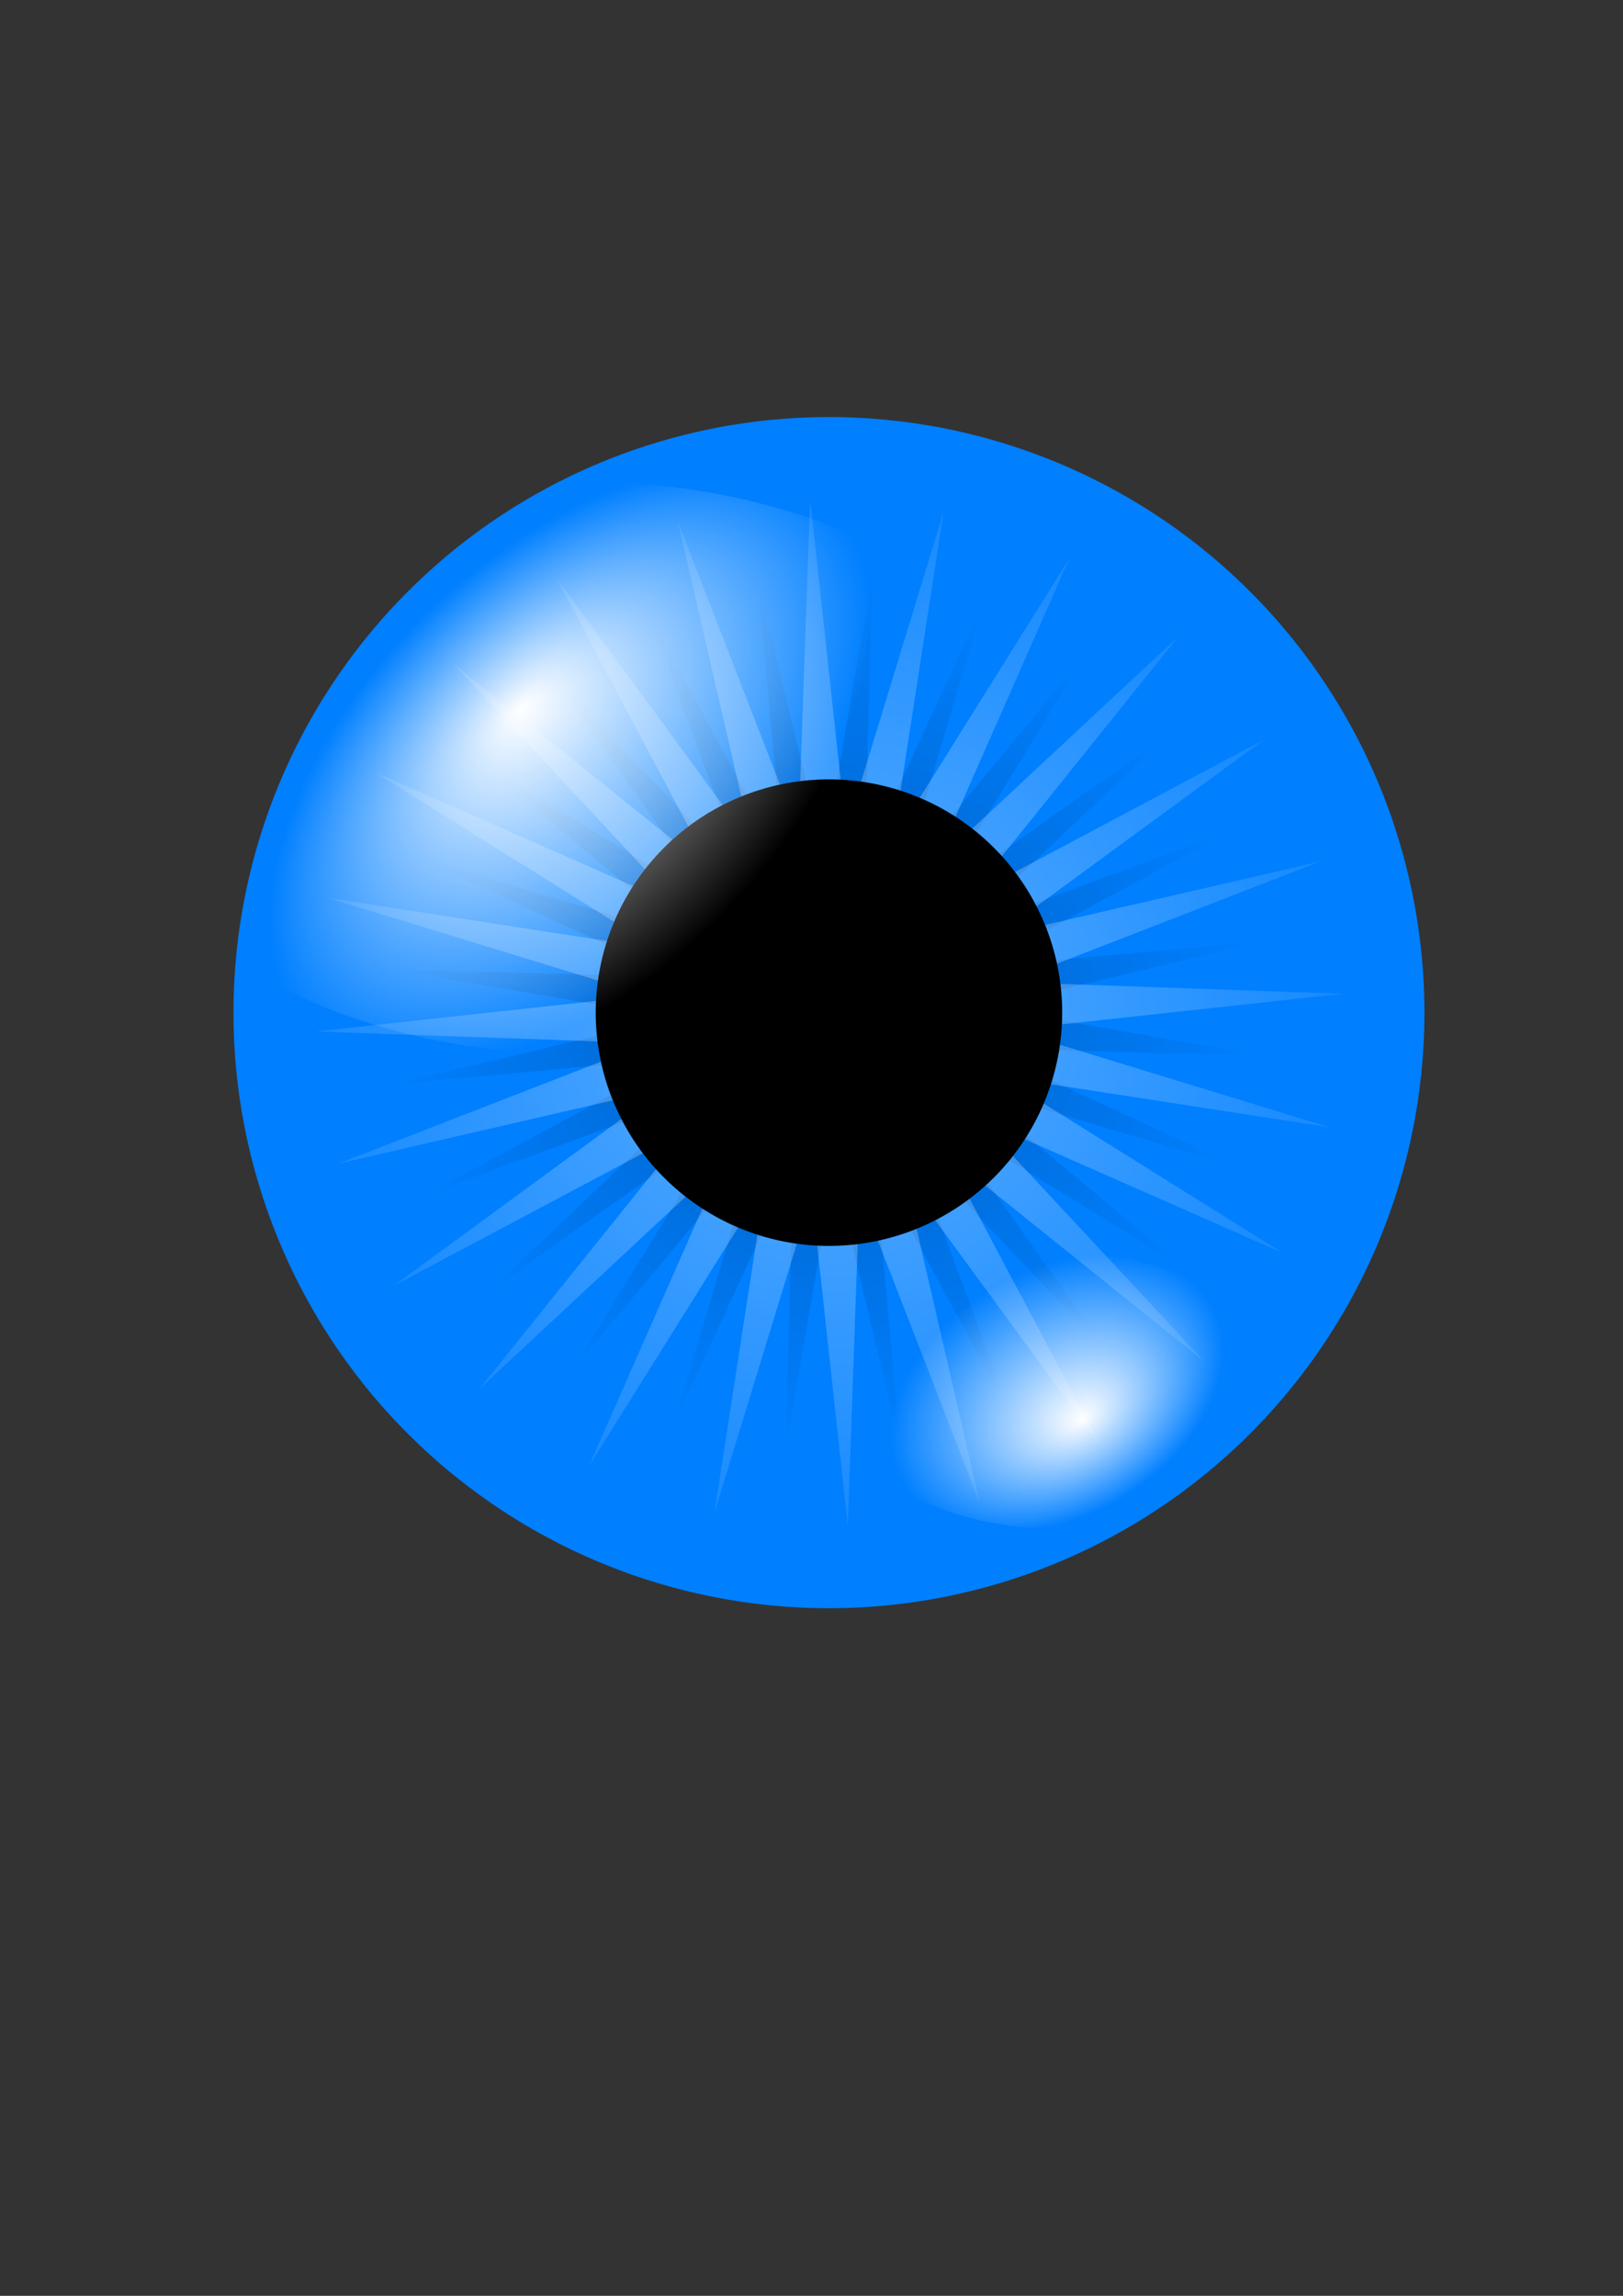
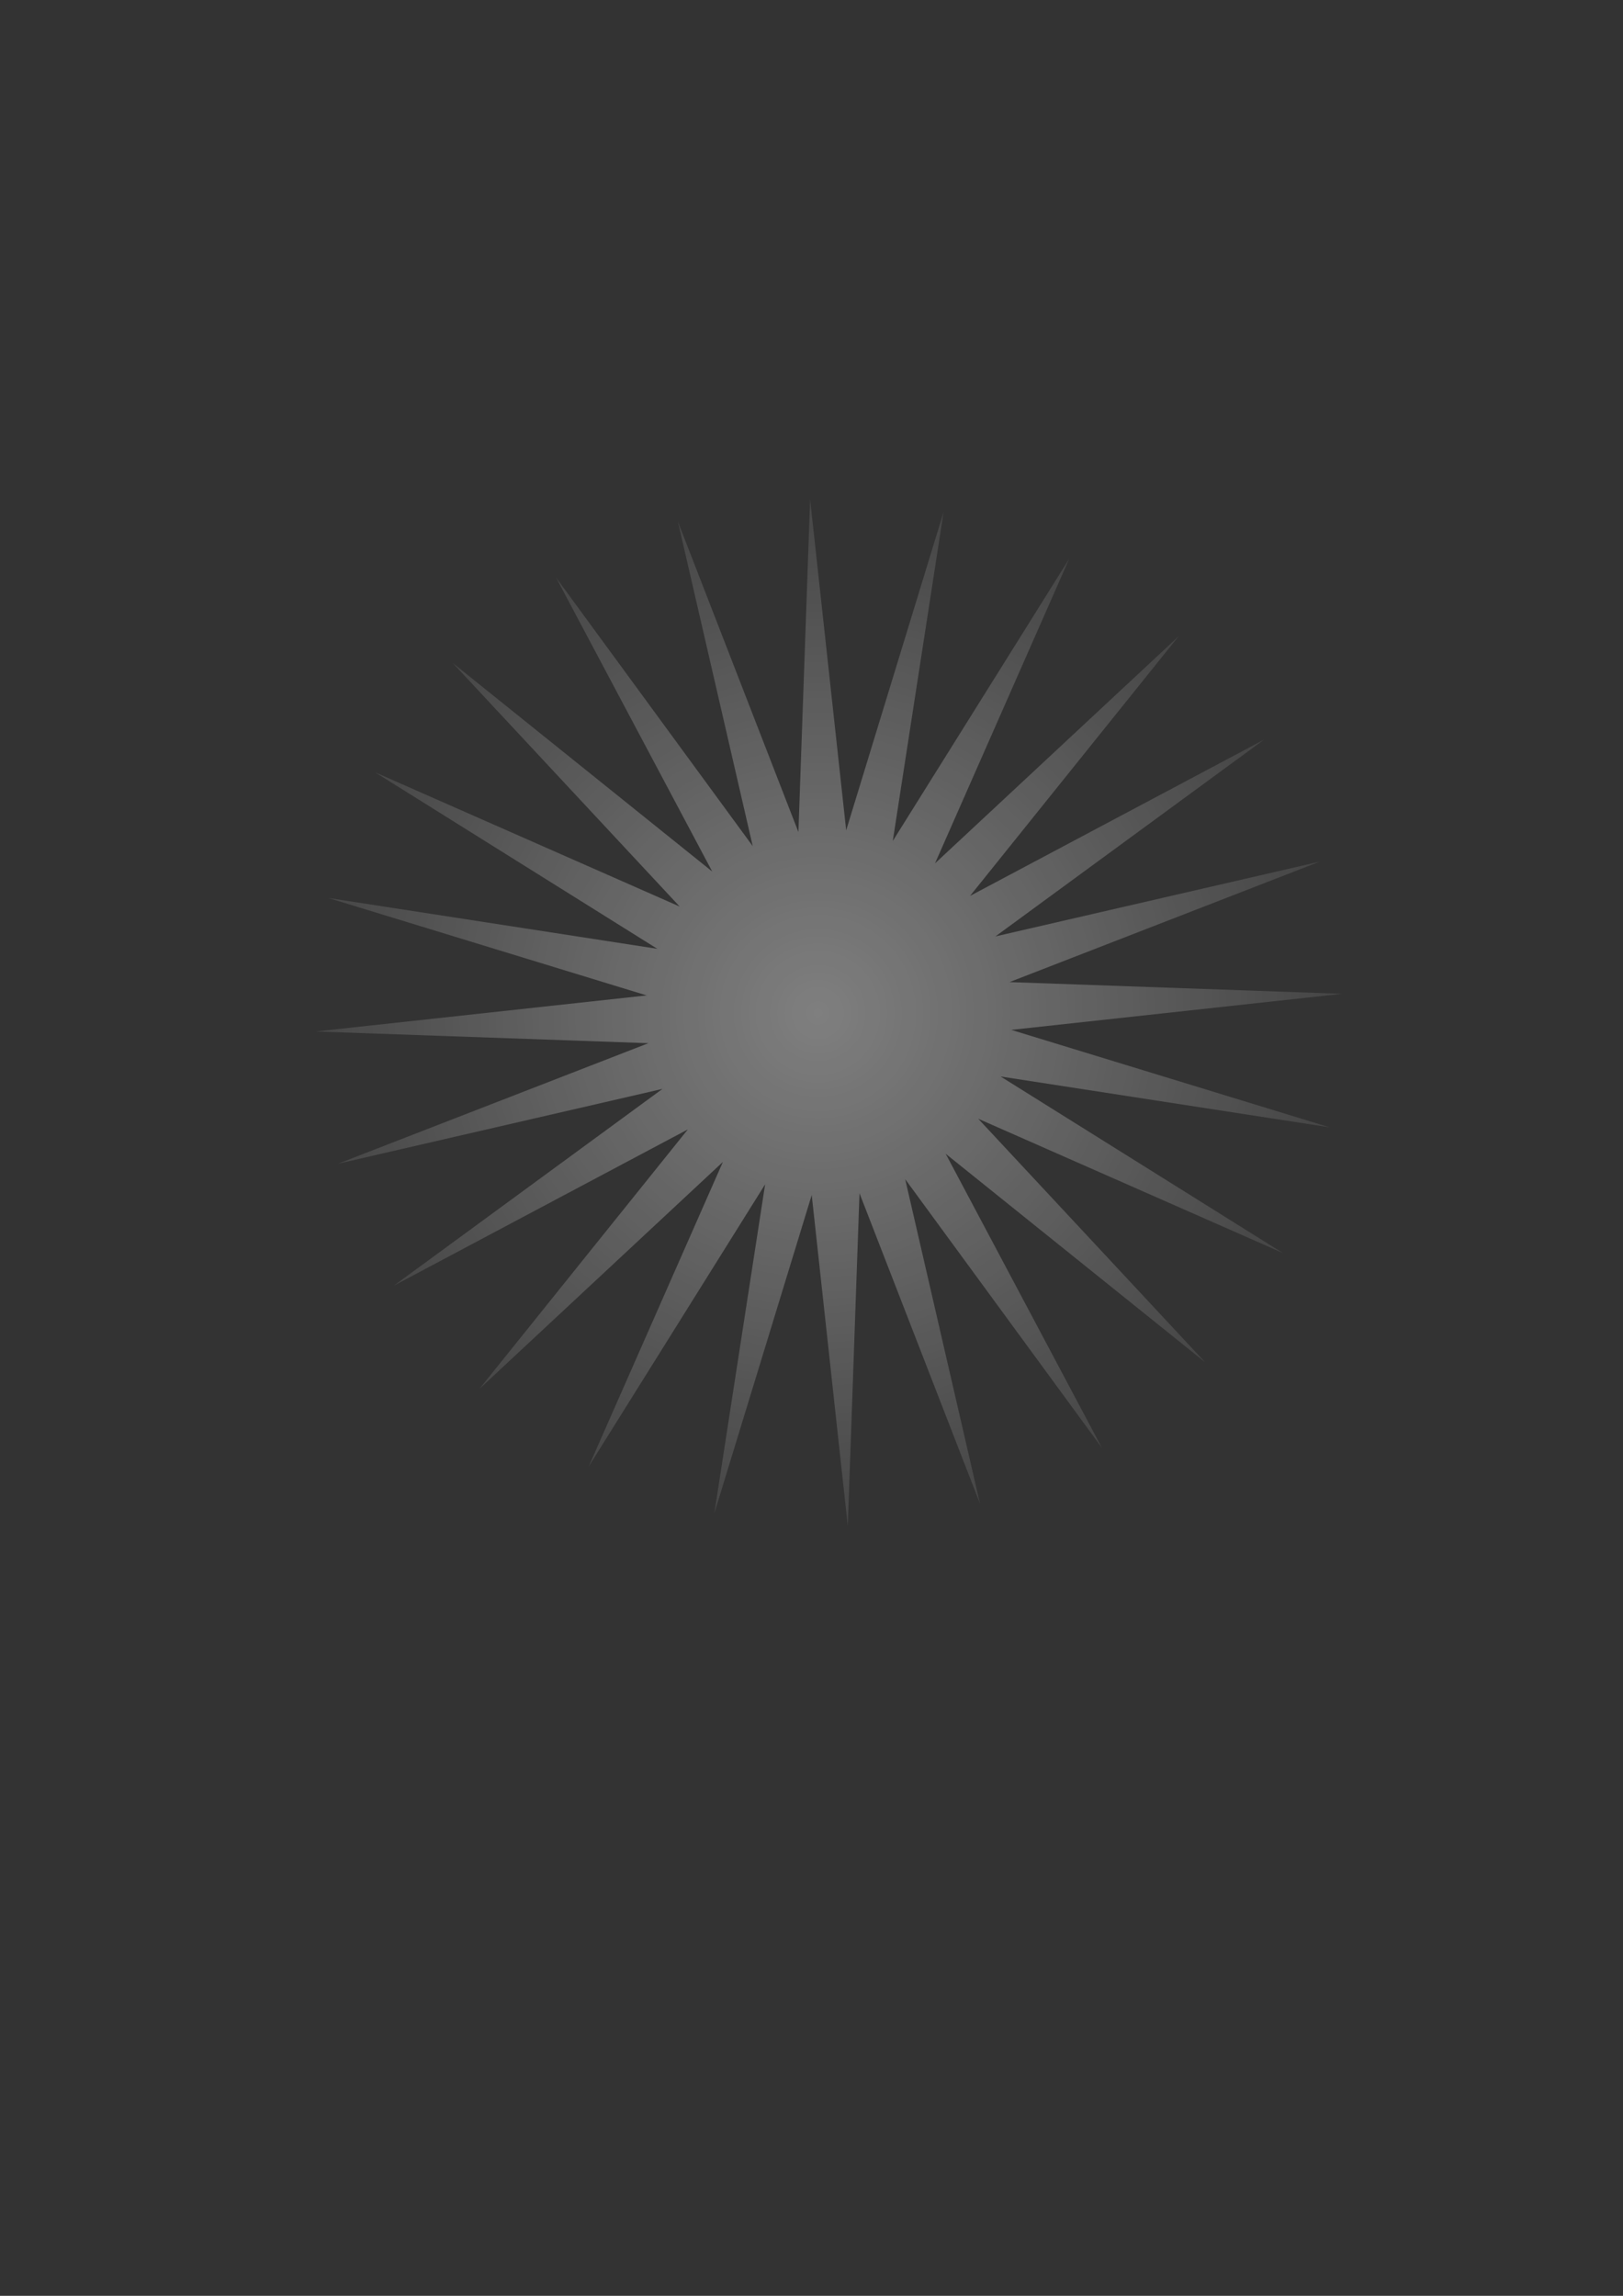
<svg xmlns="http://www.w3.org/2000/svg" xmlns:xlink="http://www.w3.org/1999/xlink" width="744.094" height="1052.362">
  <rect width="100%" height="100%" fill="#333333" stroke="none" />
  <title />
  <defs>
    <linearGradient id="linearGradient8983">
      <stop stop-color="#ffffff" stop-opacity="0.373" offset="0" id="stop8985" />
      <stop stop-color="#ffffff" stop-opacity="0.094" offset="1" id="stop8987" />
    </linearGradient>
    <linearGradient id="linearGradient8251">
      <stop stop-color="#000000" stop-opacity="0.251" offset="0" id="stop8253" />
      <stop stop-color="#000000" stop-opacity="0" offset="1" id="stop8255" />
    </linearGradient>
    <linearGradient id="linearGradient3545">
      <stop stop-color="#ffffff" offset="0" id="stop3547" />
      <stop stop-color="#ffffff" stop-opacity="0" offset="1" id="stop3549" />
    </linearGradient>
    <radialGradient xlink:href="#linearGradient8251" r="206.68" id="radialGradient10485" gradientUnits="userSpaceOnUse" gradientTransform="matrix(0.974, -1.73365e-07, 1.73365e-07, 0.974, 604.141, 65.115)" fy="409.568" fx="-235.122" cy="409.568" cx="-235.122" />
    <radialGradient gradientTransform="matrix(1.139, 0, 0, 1.139, 642.758, -2.154)" xlink:href="#linearGradient8983" r="206.68" id="radialGradient10487" gradientUnits="userSpaceOnUse" fy="409.568" fx="-235.122" cy="409.568" cx="-235.122" />
    <radialGradient xlink:href="#linearGradient3545" spreadMethod="pad" r="103.34" id="radialGradient10489" gradientUnits="userSpaceOnUse" gradientTransform="matrix(1.156, -1.156, 0.665, 0.665, 277.275, -116.484)" fy="302.834" fx="-207.43" cy="340.359" cx="-209.524" />
    <radialGradient xlink:href="#linearGradient3545" spreadMethod="pad" r="103.34" id="radialGradient10491" gradientUnits="userSpaceOnUse" gradientTransform="matrix(0.686, -0.396, 0.275, 0.476, 530.912, 393.152)" fy="374.528" fx="-200.759" cy="344.595" cx="-205.797" />
  </defs>
  <g>
    <title>Layer 1</title>
    <g id="layer1">
      <g id="g2059">
-         <path fill="#007fff" fill-rule="nonzero" stroke-width="0" stroke-linecap="round" stroke-linejoin="bevel" stroke-miterlimit="4" stroke-dashoffset="62.48" id="eyecol" d="m653.047,464.181a273,273 0 1 1 -546,0a273,273 0 1 1 546,0z" />
-         <path fill="url(#radialGradient10485)" fill-rule="nonzero" stroke-width="0" stroke-linecap="round" stroke-linejoin="bevel" stroke-miterlimit="4" stroke-dashoffset="62.48" id="path2067" d="m580.401,484.023l-130.464,-3.506l118.502,54.685l-125.111,-37.153l100.31,83.492l-111.232,-68.268l75.283,106.609l-89.773,-94.731l45.125,122.461l-62.196,-114.738l11.892,129.968l-30.38,-126.926l-22.151,128.617l3.506,-130.464l-54.685,118.501l37.153,-125.111l-83.492,100.31l68.268,-111.232l-106.609,75.283l94.731,-89.773l-122.461,45.125l114.738,-62.196l-129.968,11.892l126.926,-30.38l-128.617,-22.151l130.464,3.506l-118.502,-54.685l125.111,37.153l-100.31,-83.492l111.232,68.268l-75.283,-106.609l89.773,94.731l-45.125,-122.461l62.196,114.738l-11.892,-129.968l30.38,126.926l22.151,-128.617l-3.506,130.464l54.685,-118.501l-37.153,125.111l83.492,-100.31l-68.268,111.232l106.609,-75.283l-94.731,89.773l122.461,-45.125l-114.738,62.196l129.968,-11.892l-126.926,30.38l128.617,22.151z" />
        <path fill="url(#radialGradient10487)" fill-rule="nonzero" stroke-width="0" stroke-linecap="round" stroke-linejoin="bevel" stroke-miterlimit="4" stroke-dashoffset="62.48" id="path2065" d="m615.374,455.545l-151.75,16.534l145.967,44.668l-150.859,-23.306l129.433,80.925l-139.687,-61.557l104.077,111.667l-118.995,-95.613l71.63,134.799l-90.194,-123.153l34.3,148.745l-55.246,-142.3l-5.366,152.554l-16.534,-151.75l-44.668,145.967l23.306,-150.859l-80.925,129.433l61.557,-139.687l-111.667,104.077l95.613,-118.995l-134.799,71.63l123.153,-90.194l-148.745,34.3l142.3,-55.246l-152.554,-5.366l151.75,-16.534l-145.967,-44.668l150.859,23.306l-129.433,-80.925l139.687,61.557l-104.077,-111.667l118.995,95.613l-71.63,-134.799l90.194,123.153l-34.3,-148.745l55.246,142.301l5.366,-152.554l16.534,151.75l44.668,-145.967l-23.306,150.859l80.925,-129.433l-61.557,139.687l111.667,-104.077l-95.613,118.995l134.799,-71.63l-123.153,90.194l148.745,-34.3l-142.301,55.246l152.554,5.366z" />
-         <path fill="#000000" fill-rule="nonzero" stroke-width="0" stroke-linecap="round" stroke-linejoin="bevel" stroke-miterlimit="4" stroke-dashoffset="62.48" id="path1306" d="m486.973,464.182a106.925,106.925 0 1 1 -213.85,0a106.925,106.925 0 1 1 213.85,0z" />
-         <path fill="url(#radialGradient10489)" fill-rule="nonzero" stroke-width="0" stroke-linecap="round" stroke-linejoin="bevel" stroke-miterlimit="4" stroke-dashoffset="62.48" id="path2809" d="m378.401,240.134a111.899,68.782 0 1 1 -223.797,223.797a111.899,68.782 0 1 1 223.797,-223.797z" />
-         <path fill="url(#radialGradient10491)" fill-rule="nonzero" stroke-width="0" stroke-linecap="round" stroke-linejoin="bevel" stroke-miterlimit="4" stroke-dashoffset="62.48" id="path3559" d="m579.591,611.996a94.612,58.156 0 1 1 -189.224,50.702a94.612,58.156 0 1 1 189.224,-50.702z" />
      </g>
    </g>
  </g>
</svg>